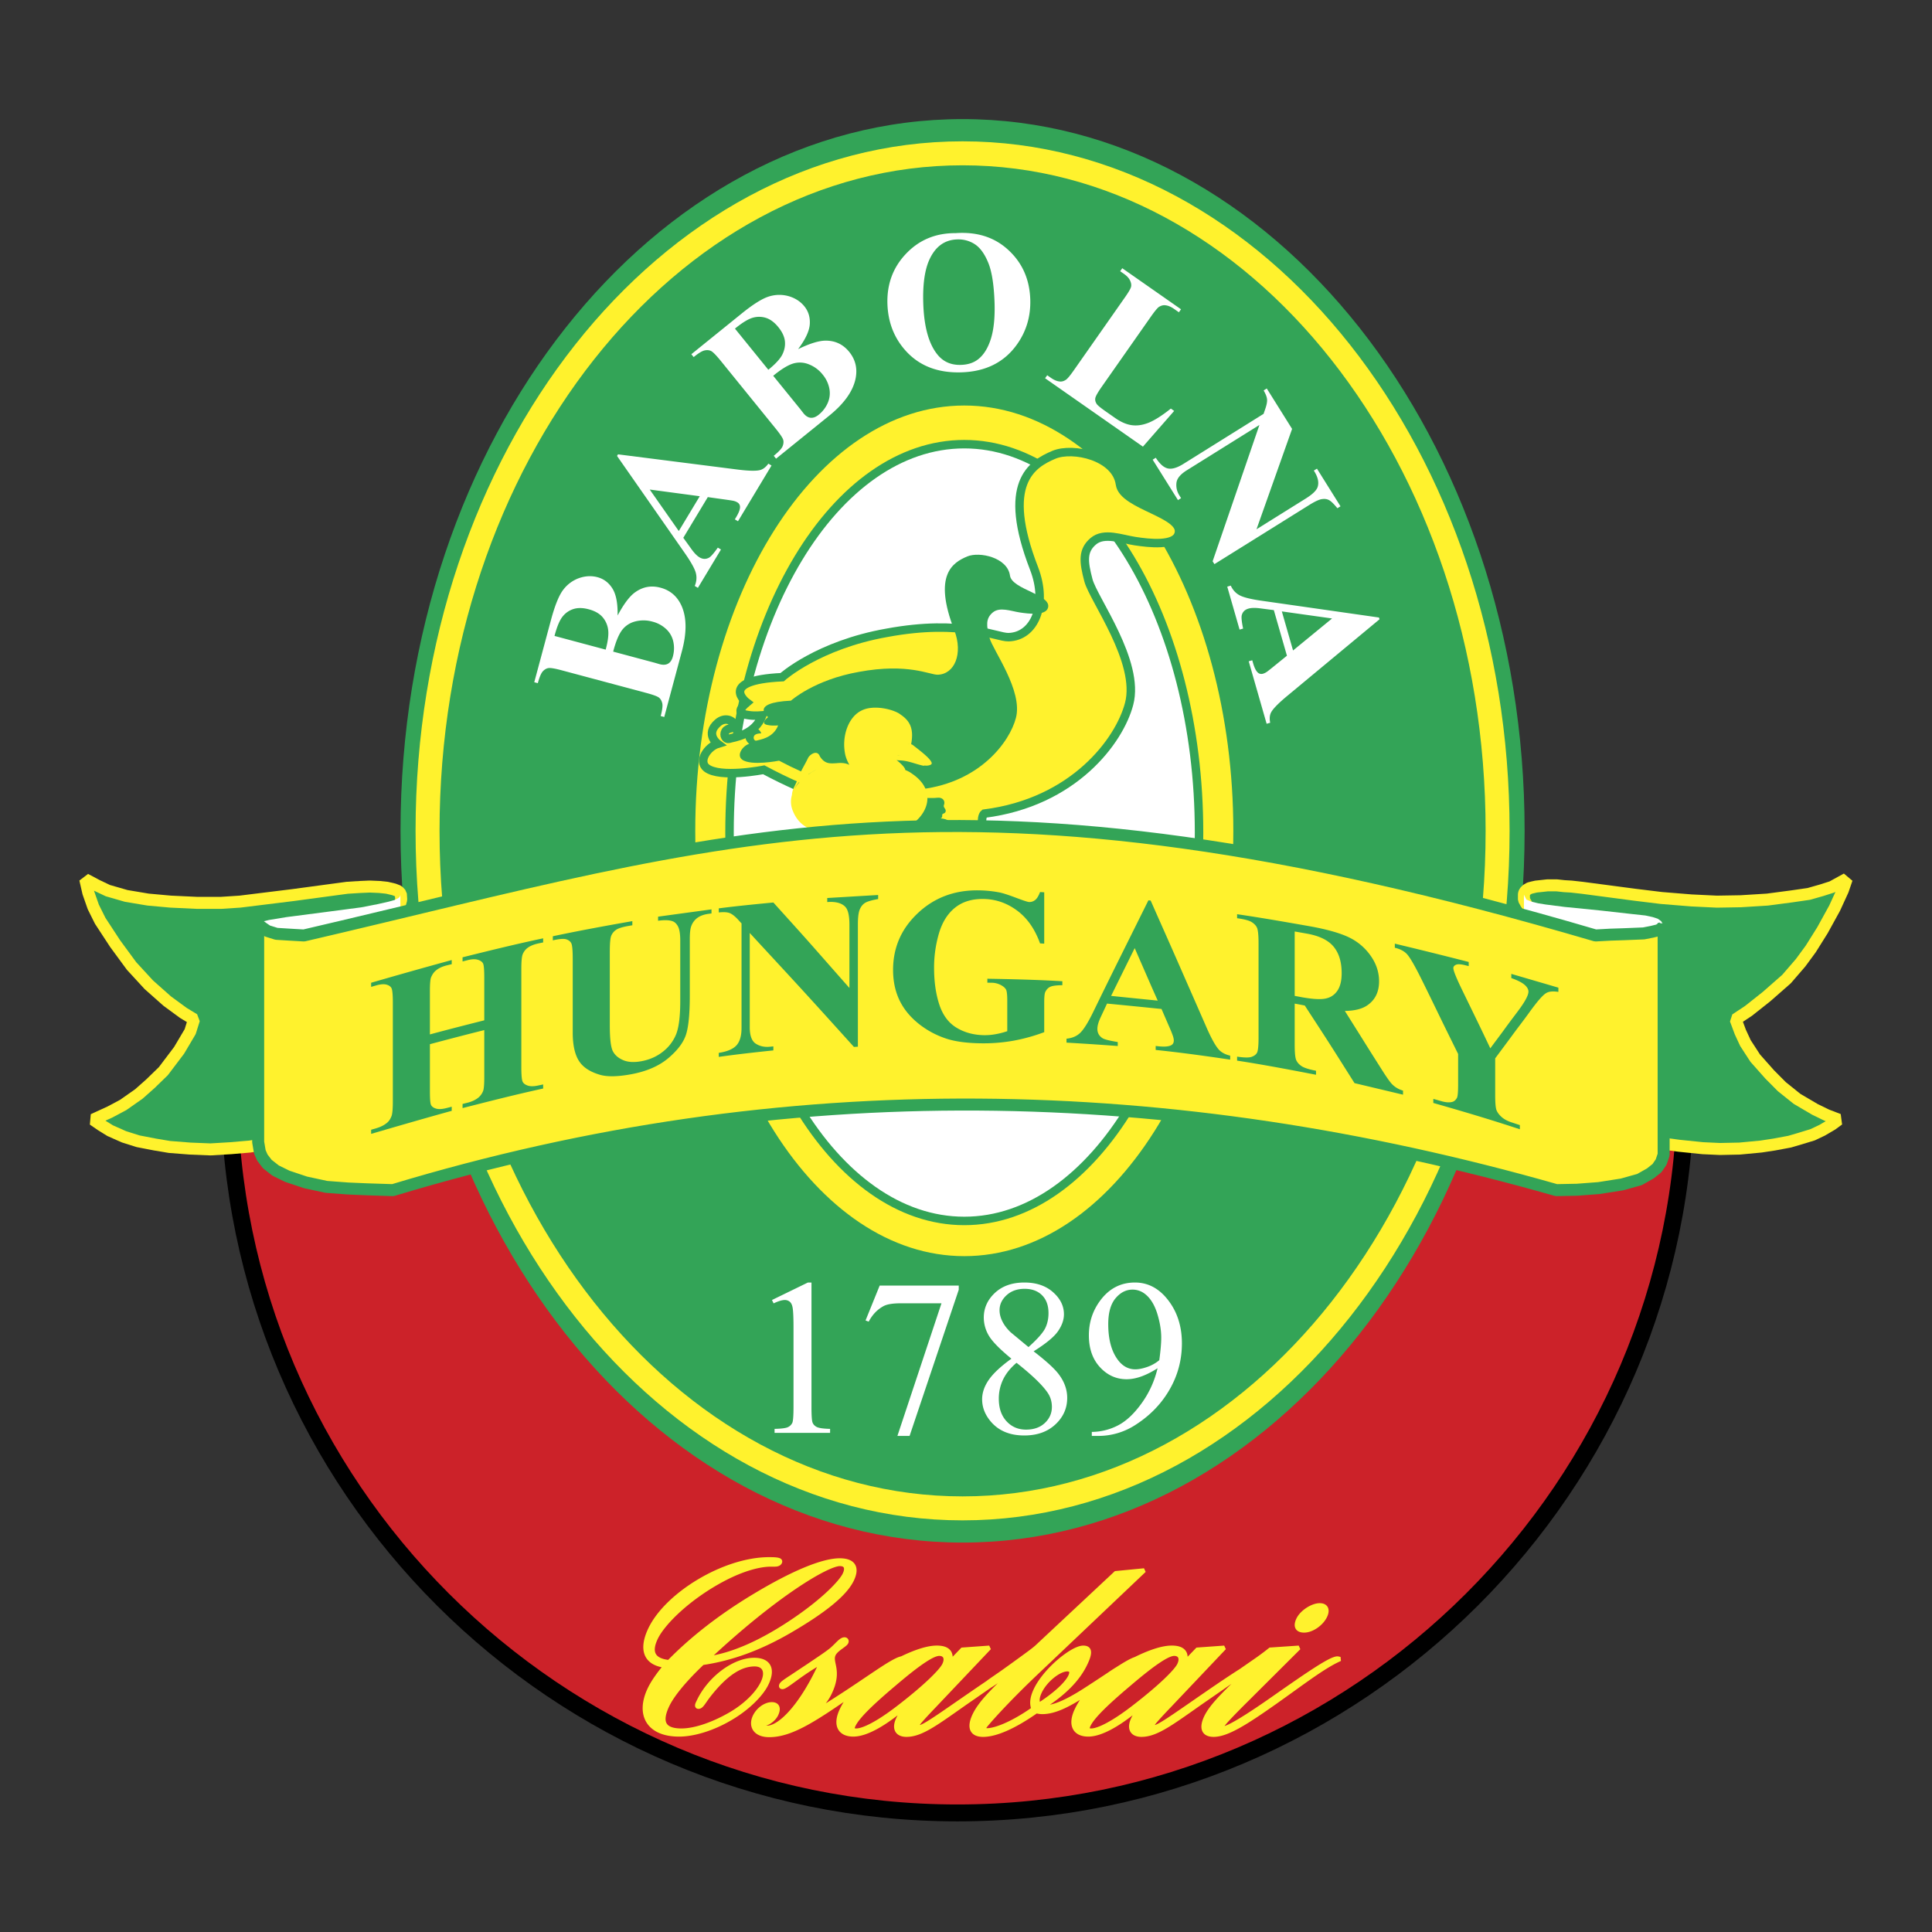
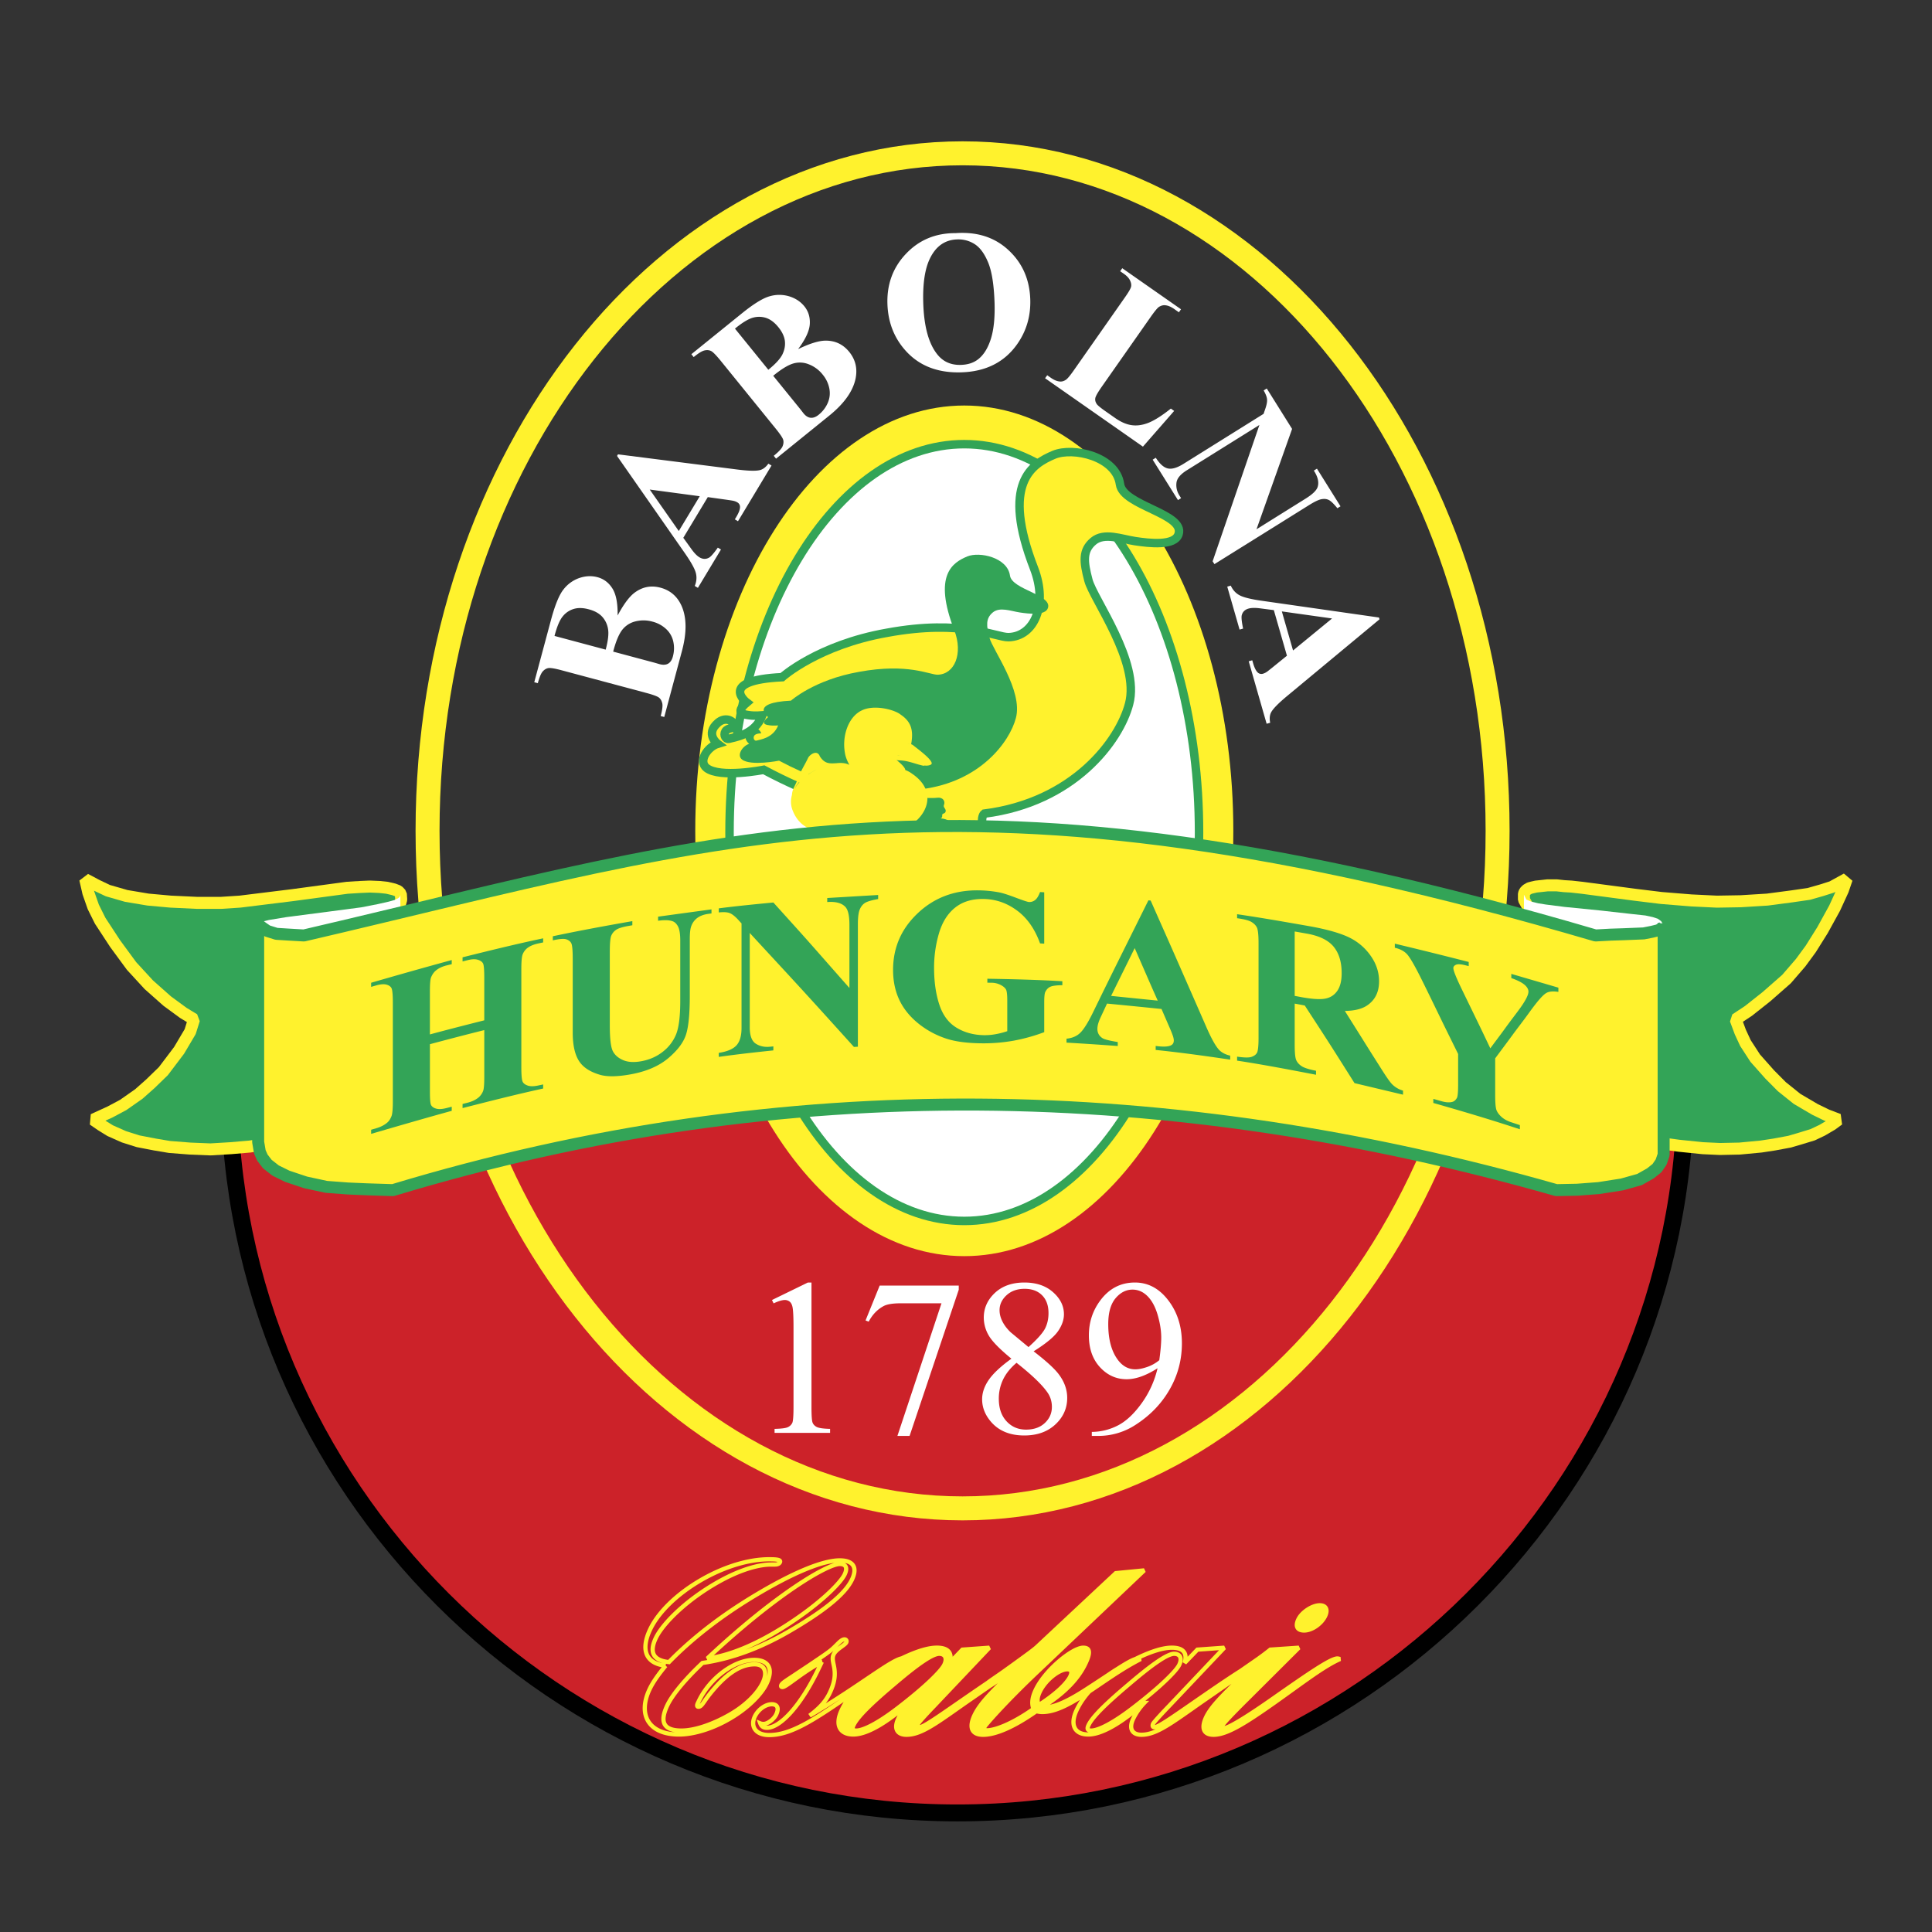
<svg xmlns="http://www.w3.org/2000/svg" width="2500" height="2500" viewBox="0 0 192.756 192.756">
  <rect x="0" y="0" width="192.756" height="192.756" fill="#333333" stroke="none" />
  <path fill-rule="evenodd" clip-rule="evenodd" fill="#fff" fill-opacity="0" d="M0 0h192.756v192.756H0V0z" />
  <path d="M95.523 108.326l72.659-.85v.85c0 39.959-32.639 72.549-72.659 72.549-40.019 0-72.658-32.59-72.658-72.549 0-2.832.284-6.234.567-8.785l72.091 8.785z" fill-rule="evenodd" clip-rule="evenodd" fill="#cc2229" stroke="#000" stroke-width="1.687" stroke-miterlimit="2.613" />
-   <path d="M96.036 11.882c30.886 0 56.075 31.899 56.075 71.011 0 39.111-25.189 71.011-56.075 71.011-30.885 0-56.075-31.9-56.075-71.011 0-39.112 25.19-71.011 56.075-71.011z" fill-rule="evenodd" clip-rule="evenodd" fill="#33a457" />
  <path d="M96.036 15.296c29.399 0 53.38 30.366 53.38 67.597 0 37.23-23.98 67.597-53.38 67.597-29.4 0-53.379-30.367-53.379-67.597 0-37.231 23.979-67.597 53.379-67.597z" fill="none" stroke="#fff22d" stroke-width="2.392" stroke-miterlimit="2.613" />
  <path d="M96.207 40.459c14.783 0 26.842 19.062 26.842 42.434 0 23.371-12.059 42.433-26.842 42.433-14.784 0-26.841-19.062-26.841-42.433 0-23.372 12.057-42.434 26.841-42.434z" fill-rule="evenodd" clip-rule="evenodd" fill="#fff22d" />
  <path d="M96.207 44.315c12.9 0 23.422 17.406 23.422 38.749 0 21.343-10.521 38.749-23.422 38.749-12.9 0-23.422-17.406-23.422-38.749 0-21.343 10.522-38.749 23.422-38.749z" fill-rule="evenodd" clip-rule="evenodd" fill="#fff" stroke="#33a457" stroke-width=".845" stroke-miterlimit="2.613" />
  <path d="M103.141 88.123c.307-.198.273-.68-.006-.86-.309-.201-.301-.354-.379-.642-.291-.904-1.701-.936-1.701-.936s.289-.079.252-.438c-.043-.421.398-.2.521-.596.141-.424-.408-.646-.262-1.007.262-.605-.146-1.251-1.023-1.14-.83.104-2.49-.012-2.49-.012-.225-1.032.141-1.314.141-1.314 8.953-1.133 13.494-7.271 14.457-10.946 1.121-4.204-3.564-10.447-4.059-12.334-.496-1.873-.604-2.979.49-3.901 1.078-.91 2.771-.221 4.154-.01 1.426.218 3.98.517 4.352-.701.637-2.052-5.551-2.814-5.848-4.978-.391-2.777-4.674-3.724-6.576-2.94-2.252.945-5.295 2.844-1.99 11.363 1.385 3.604.037 6.776-2.557 6.84-1.232.026-4.562-1.833-12.11-.44-6.905 1.216-10.474 4.432-10.474 4.432-6.49.312-3.525 2.531-3.525 2.531-1.359 1.144-.124 1.209.297 1.273.466.071 1.259.009 1.259.009-.798 1.997-2.84 2.175-3.358 2.342-.256.068-.564-.332-.33-.756.228-.38 1.087-.371 1.087-.371-.354-.899-1.213-1.015-1.833-.48-1.327 1.132-.03 2.099-.03 2.099-1 .308-1.971 1.725-1.107 2.41 1.346 1.05 5.708.182 5.708.182 9.123 4.88 15.712 4.921 15.712 4.921.025 1.14.273 2.129.793 2.347.91.385 1.731.741 1.731.741-.447 1.313-.482 2.644 1.1 3.254 2.528.955 5.788 1.162 6.466 1.45.521.217 1.016-.106.83-.503-.147-.329.021-.719.308-.889z" fill-rule="evenodd" clip-rule="evenodd" fill="#fff22d" stroke="#33a457" stroke-width=".845" stroke-miterlimit="2.613" />
  <path d="M95.191 83.234c.199-.129.177-.441-.004-.559-.199-.13-.194-.229-.245-.416-.189-.586-1.103-.606-1.103-.606s.187-.051.163-.284c-.027-.273.259-.13.339-.386.092-.275-.265-.418-.169-.653.17-.392-.095-.811-.664-.739-.539.067-1.614-.007-1.614-.007-.146-.67.091-.853.091-.853 5.805-.734 8.748-4.713 9.371-7.096.729-2.725-2.309-6.772-2.631-7.996-.322-1.214-.391-1.931.318-2.529.699-.589 1.797-.143 2.693-.006.924.142 2.58.335 2.82-.455.414-1.33-3.598-1.824-3.791-3.227-.252-1.8-3.029-2.414-4.263-1.906-1.459.613-3.433 1.844-1.29 7.366.897 2.337.024 4.393-1.657 4.434-.8.018-2.958-1.188-7.85-.285-4.477.789-6.791 2.873-6.791 2.873-4.208.203-2.285 1.641-2.285 1.641-.881.741-.081.784.192.826.302.046.816.005.816.005-.518 1.294-1.841 1.411-2.177 1.518-.166.044-.366-.215-.213-.49.147-.246.705-.241.705-.241-.23-.583-.787-.658-1.188-.311-.86.734-.019 1.36-.019 1.36-.649.2-1.278 1.119-.718 1.562.873.681 3.7.118 3.7.118 5.914 3.164 10.186 3.19 10.186 3.19.016.739.177 1.381.514 1.522.59.249 1.122.479 1.122.479-.29.852-.312 1.714.713 2.11 1.639.619 3.752.753 4.192.94.337.141.658-.069.538-.326-.096-.211.012-.463.199-.573z" fill-rule="evenodd" clip-rule="evenodd" fill="#33a457" />
  <path d="M90.906 74.25c.282-1.534-.1-2.313-1.056-2.958-.569-.475-2.665-1.054-3.925-.386-1.261.629-1.946 2.484-1.62 4.255.069.401.237.783.433 1.153-.314-.177-.765-.227-1.276-.17-.654.035-1.17.098-1.666-.685-.266-.712-1.022-.166-1.183.177-.332.706-.691 1.214-.967 1.965-.409 1.032-.581 1.071-.636 1.722a2.345 2.345 0 0 0 .078 1.546c1.211 3.08 4.82 2.087 8.602 2.296 3.787.205 6.772-3.637 3.306-5.972a2.644 2.644 0 0 0-.677-.367c.009-.099-.119-.388-.799-.941-.016-.009-.036-.018-.058-.028a.043.043 0 0 0 .019-.021c.057.015.132.021.238.028.879.017 1.504.332 2.36.524.094.017.216 0 .166-.022a.743.743 0 0 0 .072.016c.154.027.68-.022.641-.254-.088-.437-1.228-1.281-1.891-1.8-.15-.1-.372-.139-.582-.133.108-.006.263.002.421.055zm-1.56 1.471l-.002-.012a.043.043 0 0 1 .002.012zm.184-.324l.011-.006a.495.495 0 0 1 .107-.032.308.308 0 0 1 .043 0l.036.015-.021-.004c-.06 0-.1-.007-.161.029v-.007l-.015.005zm.252-.629zm.235-.476zm-10.781 4.485c.459-.933 1.087-1.342 1.862-1.806.108-.066.234-.132.371-.197-.929.472-1.787 1.172-2.233 2.003zm10.663-3.37l.102.022a9.031 9.031 0 0 0-.256-.059l.154.037zm1.478.501c.074.036.144.071.209.105a5.214 5.214 0 0 0-.263-.135l.054.03z" fill-rule="evenodd" clip-rule="evenodd" fill="#fff22d" />
  <path fill-rule="evenodd" clip-rule="evenodd" fill="#33a457" stroke="#fff22d" stroke-width="1.198" stroke-linejoin="bevel" stroke-miterlimit="2.613" d="M37.316 112.439l-2.789.366-1.758.244-3.019.57-4.815.772-1.91.164-2.025.121-2.026-.082-2.063-.162-1.453-.244-1.681-.325-1.414-.447-1.375-.611-.917-.569-.764-.529 1.681-.771 1.299-.692 1.567-1.098L15 108.129l1.299-1.26 1.567-2.072 1.108-1.871.382-1.221-1.069-.65-1.606-1.178-1.834-1.627-1.72-1.87-1.642-2.236-1.49-2.277-.688-1.382-.497-1.423-.306-1.342 1.146.61 1.108.528 1.835.529 2.178.365 2.254.204 2.599.122h2.445l1.873-.122 5.273-.651 5.426-.731 1.299-.081.956-.041.955.041.764.081.688.162.42.163.268.285.038.568-.612 2.196-1.069 19.068-1.032 1.423z" />
  <path fill-rule="evenodd" clip-rule="evenodd" fill="#fff" d="M39.946 89.305v11.099l-11.45-1.789-2.655-5.651-.083-.731.249-.244.829-.203 1.743-.286 4.066-.528 3.401-.447 1.66-.325 1.079-.244.581-.163.331-.162.166-.123.083-.203z" />
  <path fill-rule="evenodd" clip-rule="evenodd" fill="#33a457" stroke="#fff22d" stroke-width="1.198" stroke-linejoin="bevel" stroke-miterlimit="2.613" d="M154.814 112.398l2.85.407 1.836.203 3.045.529 1.992.367 2.967.407 2.381.244 1.719.08 1.951-.041 2.146-.203 1.328-.203 1.524-.284.974-.285 1.328-.406.938-.447.975-.571.664-.488-1.17-.447-1.172-.569-1.797-1.056-1.522-1.221-1.21-1.219-1.444-1.627-.976-1.504-.508-1.097-.469-1.262 1.289-.853 1.795-1.422 1.992-1.748 1.405-1.627 1.015-1.383 1.172-1.87 1.209-2.196.82-1.789.391-1.138-1.484.814-1.014.324-1.289.367-1.678.243-2.461.325-2.654.164-2.381.04-2.539-.122-3.006-.244-2.654-.325-5.233-.691-1.091-.122-.704-.041-.742-.081h-.937l-.74.081-.391.041-.352.081-.312.081-.274.163-.195.203-.078.204v.568l1.172 2.115.545 19.11 1.054 1.421z" />
  <path fill-rule="evenodd" clip-rule="evenodd" fill="#fff" d="M152.043 89.265v11.1l11.533-1.789 2.406-5.693-.082-.691-.166-.284-.332-.244-.498-.164-.748-.162-1.492-.162-2.904-.326-3.651-.365-1.908-.244-.748-.122-.664-.163-.496-.204-.168-.325-.082-.162z" />
  <path d="M25.758 92.233l.498.366.415.285.913.285 1.328.082 1.411.081c42.006-9.764 65.254-18.69 128.858 0l1.492-.081 1.327-.043 1.99-.081.83-.163.664-.162.416-.285.082-.284v22.973l-.248.73-.416.609-.664.529-1.078.609-1.742.488-2.324.365-2.156.164-2.074.041c-38.26-10.912-76.909-11.85-116.08 0l-2.572-.082-1.908-.082-2.158-.162-2.074-.447-1.825-.609-1.162-.57-.83-.65-.498-.65-.249-.568-.166-.977V92.233z" fill-rule="evenodd" clip-rule="evenodd" fill="#fff22d" stroke="#33a457" stroke-width="1.196" stroke-linejoin="bevel" stroke-miterlimit="2.613" />
  <path d="M61.619 61.409c.619-1.154 1.197-1.923 1.737-2.308.774-.56 1.619-.715 2.545-.466.973.26 1.676.868 2.102 1.819.514 1.168.524 2.67.034 4.502l-1.764 6.578-.355-.094c.159-.598.213-1.02.159-1.263-.055-.243-.159-.432-.314-.563-.156-.135-.585-.293-1.285-.482l-8.416-2.251c-.7-.189-1.153-.263-1.359-.226-.202.037-.388.148-.558.337-.165.189-.328.577-.486 1.168l-.355-.095 1.667-6.206c.398-1.481.811-2.498 1.244-3.044a3.411 3.411 0 0 1 1.575-1.144c.622-.212 1.23-.243 1.822-.084.625.168 1.122.543 1.487 1.124.368.582.541 1.479.52 2.698zm-1.189 3.405c.243-.904.321-1.6.23-2.082a2.368 2.368 0 0 0-.595-1.219c-.308-.327-.747-.57-1.322-.722-.574-.155-1.074-.166-1.5-.037a2.214 2.214 0 0 0-1.098.742c-.305.371-.578 1.02-.821 1.951l5.106 1.367zm.746.199l4.157 1.113.477.139c.345.091.629.074.852-.054.22-.128.378-.365.47-.709.139-.51.149-1.009.041-1.498a2.396 2.396 0 0 0-.72-1.252 3.123 3.123 0 0 0-1.349-.729 3.302 3.302 0 0 0-1.744-.017 2.36 2.36 0 0 0-1.318.884c-.321.439-.612 1.148-.866 2.123zM70.617 49.597l-2.444 4.06.832 1.154c.277.382.537.648.781.793.324.193.639.206.95.037.183-.098.477-.432.882-1.005l.314.189-2.302 3.824-.314-.189c.186-.449.22-.891.099-1.326-.119-.432-.5-1.107-1.143-2.025l-6.709-9.618.095-.162 11.934 1.519c1.129.142 1.889.155 2.275.041.29-.088.554-.297.794-.631l.314.188-3.346 5.559-.314-.189.139-.229c.267-.446.396-.796.378-1.053a.522.522 0 0 0-.277-.418 1.222 1.222 0 0 0-.345-.139c-.057-.021-.321-.061-.791-.128l-1.802-.252zm-.802-.088l-4.992-.668 2.9 4.141 2.092-3.473zM79.627 34.833c1.176-.57 2.099-.851 2.765-.847.95 0 1.727.375 2.332 1.117.636.783.845 1.685.629 2.707-.271 1.249-1.146 2.467-2.623 3.662l-5.303 4.289-.23-.287c.48-.388.771-.699.872-.925.098-.229.125-.445.078-.645s-.301-.58-.757-1.144L71.908 36c-.46-.563-.781-.891-.967-.982-.189-.091-.405-.108-.652-.054-.243.054-.605.273-1.081.662l-.23-.287 5.002-4.043c1.193-.968 2.126-1.546 2.798-1.734a3.423 3.423 0 0 1 1.95 0c.629.192 1.136.523 1.524.999.406.503.585 1.097.541 1.785-.047.684-.436 1.514-1.166 2.487zm-2.971 2.058c.73-.591 1.2-1.107 1.413-1.549.213-.446.291-.892.237-1.337-.058-.445-.274-.901-.646-1.36-.375-.462-.771-.766-1.193-.915a2.259 2.259 0 0 0-1.325-.041c-.463.122-1.068.486-1.815 1.097l3.329 4.105zm.487.601l2.711 3.341.304.392c.223.277.463.429.72.456.253.024.521-.074.797-.297.409-.331.713-.729.913-1.191.199-.462.25-.941.155-1.434a3.09 3.09 0 0 0-.659-1.38 3.267 3.267 0 0 0-1.402-1.036 2.347 2.347 0 0 0-1.589-.061c-.52.167-1.169.569-1.95 1.21zM95.337 23.26c2.134-.152 3.894.408 5.272 1.688 1.383 1.275 2.109 2.909 2.18 4.896.059 1.701-.389 3.213-1.338 4.539-1.26 1.758-3.092 2.68-5.499 2.764-2.417.084-4.31-.668-5.685-2.258-1.088-1.252-1.663-2.767-1.727-4.539-.068-1.988.551-3.668 1.862-5.042 1.308-1.376 2.954-2.058 4.935-2.048zm.142.628c-1.227.044-2.14.702-2.734 1.974-.487 1.046-.696 2.531-.629 4.455.081 2.285.541 3.958 1.386 5.025.585.745 1.386 1.1 2.393 1.062.679-.023 1.24-.206 1.688-.554.564-.438.992-1.13 1.283-2.065.291-.938.41-2.15.359-3.638-.064-1.771-.275-3.091-.637-3.958-.357-.867-.801-1.475-1.324-1.819a2.978 2.978 0 0 0-1.785-.482zM117.146 40.998l-3.115 3.564-9.762-6.824.211-.3.365.256c.32.223.613.345.889.368.195.023.395-.03.598-.162.148-.088.42-.408.805-.958l5.062-7.223c.396-.56.611-.931.648-1.113.041-.183.008-.388-.102-.621-.107-.233-.312-.456-.621-.672l-.365-.253.209-.3 5.861 4.097-.209.3-.477-.334c-.322-.223-.615-.344-.893-.368-.193-.023-.393.031-.605.155-.148.088-.416.409-.805.958l-4.904 6.996c-.391.56-.611.941-.654 1.141-.041.199.002.401.141.607.102.145.41.398.93.759l.916.641c.586.409 1.143.645 1.678.712.529.067 1.094-.02 1.689-.263.594-.247 1.32-.712 2.18-1.397l.33.234zM128.912 42.793l-3.551 10.013 4.893-3.054c.684-.426 1.086-.81 1.205-1.158.154-.469.029-1.016-.377-1.644l.312-.192 2.348 3.756-.311.192c-.361-.442-.643-.716-.846-.817-.199-.104-.438-.135-.719-.088-.277.044-.686.236-1.225.571l-9.477 5.912-.18-.283 4.668-13.601-7.236 4.516c-.656.408-1.004.833-1.043 1.275-.045.442.053.857.297 1.242l.166.267-.309.196-2.525-4.033.312-.192c.395.621.797.975 1.203 1.066.404.087.912-.058 1.518-.432l8.033-5.015.148-.432c.152-.429.221-.763.199-1.009-.02-.243-.135-.54-.34-.894l.311-.196 2.526 4.034zM128.398 65.421l-1.307-4.549-1.414-.183c-.469-.057-.842-.047-1.111.03-.361.102-.588.324-.676.665-.051.199-.008.645.135 1.33l-.352.101-1.23-4.286.352-.101c.203.442.504.77.902.975.402.209 1.156.392 2.266.546l11.619 1.661.051.179-9.248 7.678c-.875.729-1.402 1.275-1.58 1.633-.133.273-.16.608-.078 1.009l-.355.101-1.787-6.233.352-.101.074.256c.141.502.314.833.51.996a.534.534 0 0 0 .5.084c.111-.034.227-.084.334-.158.055-.027.264-.192.633-.489l1.41-1.144zm.61-.523l3.893-3.193-5.012-.705 1.119 3.898zM77.02 129.703l3.583-1.746h.359v12.412c0 .82.033 1.336.1 1.539.07.199.215.354.43.465.218.107.659.17 1.326.186v.4h-5.539v-.4c.696-.016 1.145-.074 1.349-.182a.894.894 0 0 0 .422-.422c.078-.178.119-.705.119-1.586v-7.936c0-1.068-.037-1.754-.107-2.057-.052-.232-.145-.404-.278-.512a.754.754 0 0 0-.482-.162c-.267 0-.641.111-1.119.336l-.163-.335zM87.767 128.26h7.888v.416l-4.905 14.586h-1.215l4.397-13.232h-4.049c-.819 0-1.4.096-1.749.291-.607.334-1.097.844-1.463 1.539l-.315-.117 1.411-3.483zM100.908 135.557c-1.162-.955-1.914-1.721-2.252-2.299a3.54 3.54 0 0 1-.504-1.797c0-.955.371-1.775 1.107-2.467.738-.689 1.719-1.037 2.941-1.037 1.186 0 2.143.322 2.865.967.725.643 1.084 1.375 1.084 2.201 0 .547-.191 1.109-.584 1.678-.389.57-1.205 1.244-2.441 2.018 1.273.98 2.115 1.752 2.529 2.318.549.736.822 1.514.822 2.33 0 1.033-.393 1.918-1.182 2.65s-1.822 1.098-3.104 1.098c-1.398 0-2.486-.436-3.268-1.309-.623-.703-.934-1.469-.934-2.299 0-.65.217-1.293.658-1.934.441-.64 1.193-1.347 2.263-2.118zm1.705-1.159c.871-.781 1.418-1.398 1.652-1.85.229-.451.344-.963.344-1.535 0-.76-.211-1.352-.637-1.779-.43-.434-1.012-.648-1.748-.648-.738 0-1.338.215-1.801.641s-.697.924-.697 1.494c0 .377.098.752.289 1.129.189.377.463.732.818 1.072l1.78 1.476zm-1.193 1.569c-.6.506-1.045 1.059-1.334 1.652a4.387 4.387 0 0 0-.434 1.936c0 .932.252 1.68.764 2.238s1.16.84 1.949.84c.781 0 1.408-.219 1.879-.662.469-.441.703-.973.703-1.602 0-.521-.137-.988-.412-1.398-.514-.766-1.551-1.77-3.115-3.004zM108.93 143.262v-.4a5.743 5.743 0 0 0 2.627-.658c.811-.422 1.598-1.162 2.354-2.215a9.724 9.724 0 0 0 1.578-3.479c-1.139.729-2.164 1.096-3.084 1.096-1.033 0-1.922-.4-2.66-1.199-.736-.799-1.107-1.857-1.107-3.182 0-1.287.371-2.43 1.107-3.436.891-1.221 2.053-1.832 3.486-1.832 1.209 0 2.242.5 3.102 1.498 1.061 1.236 1.586 2.76 1.586 4.572 0 1.633-.4 3.156-1.205 4.568-.803 1.414-1.922 2.586-3.352 3.516a6.773 6.773 0 0 1-3.812 1.15h-.62v.001zm6.732-7.555c.129-.939.195-1.689.195-2.252 0-.703-.121-1.457-.359-2.271-.24-.814-.578-1.436-1.014-1.869-.438-.436-.934-.65-1.494-.65-.645 0-1.207.289-1.693.865-.484.578-.727 1.439-.727 2.578 0 1.525.322 2.719.969 3.578.467.621 1.047.932 1.732.932.334 0 .73-.078 1.186-.236a3.845 3.845 0 0 0 1.205-.675z" fill-rule="evenodd" clip-rule="evenodd" fill="#fff" />
  <path d="M42.893 104.18v4.664c0 .768.029 1.244.119 1.412.089.166.261.283.511.354.262.072.595.051 1.035-.061l.511-.131v.41c-2.688.74-5.364 1.52-8.041 2.297v-.41l.5-.146c.452-.131.807-.316 1.082-.545.2-.166.341-.385.452-.67.079-.199.131-.678.131-1.438v-4.955-4.959c0-.77-.048-1.236-.131-1.406-.083-.168-.25-.289-.499-.359-.25-.07-.596-.047-1.035.08-.167.047-.333.096-.5.145v-.412a521.159 521.159 0 0 1 8.041-2.267v.413l-.511.125c-.453.112-.807.285-1.083.518-.189.16-.346.383-.464.666-.084.205-.119.678-.119 1.436V103.205c1.808-.49 3.616-.949 5.423-1.406v-2.127-2.129c0-.768-.037-1.242-.119-1.412-.084-.172-.262-.295-.512-.372-.262-.081-.595-.073-1.035.038l-.5.127v-.413c2.676-.668 5.353-1.327 8.041-1.894v.411a29.6 29.6 0 0 0-.5.104c-.463.101-.816.253-1.082.459a1.491 1.491 0 0 0-.464.633c-.079.195-.13.666-.13 1.419v9.864c0 .77.047 1.238.13 1.414.083.174.252.299.512.389.252.086.594.086 1.035-.008l.5-.107v.408c-2.688.586-5.364 1.268-8.041 1.951v-.41c.167-.043.333-.086.5-.127.452-.115.807-.289 1.083-.512a1.63 1.63 0 0 0 .464-.652c.082-.195.119-.668.119-1.426v-2.324-2.33a320.37 320.37 0 0 0-5.423 1.407zM55.156 93.41c2.64-.559 5.281-1.044 7.933-1.508v.411l-.393.069c-.595.105-1.013.235-1.237.393a1.333 1.333 0 0 0-.476.584c-.095.229-.143.773-.143 1.62v7.305c0 1.34.101 2.205.31 2.604.208.395.559.688 1.035.887.475.201 1.07.236 1.795.105.833-.152 1.54-.471 2.129-.932a4.219 4.219 0 0 0 1.32-1.689c.29-.674.44-1.807.44-3.381v-3.027-3.027c0-.666-.083-1.128-.226-1.396-.142-.263-.32-.437-.535-.515-.344-.125-.82-.138-1.451-.049v-.408c1.772-.245 3.544-.484 5.328-.727v.405c-.106.013-.214.029-.32.043-.429.059-.798.19-1.083.396a1.748 1.748 0 0 0-.618.839c-.094.25-.143.674-.143 1.281v5.635c0 1.746-.114 3.023-.357 3.828-.244.811-.828 1.594-1.748 2.383-.923.793-2.177 1.354-3.782 1.646-1.32.24-2.355.26-3.081.045-.988-.291-1.686-.742-2.093-1.385-.413-.65-.619-1.592-.619-2.838v-3.664-3.661c0-.86-.048-1.385-.143-1.574-.096-.191-.273-.319-.511-.396-.238-.077-.69-.036-1.332.107l.001-.409zM77.159 90.042c1.261 1.403 2.53 2.794 3.782 4.21 1.269 1.434 2.533 2.881 3.806 4.319v-3.153-3.159c0-.88-.129-1.469-.393-1.763-.354-.395-.976-.564-1.82-.498v-.403c1.689-.1 3.378-.202 5.079-.301v.403c-.654.117-1.092.25-1.309.385-.224.14-.399.359-.523.648-.126.293-.19.786-.19 1.478V104.428c-.131.01-.261.018-.393.025-1.736-1.924-3.479-3.857-5.209-5.746-1.718-1.877-3.461-3.747-5.186-5.625v9.398c0 .848.203 1.395.606 1.65.405.258.868.355 1.392.303.119-.01.238-.02.357-.035v.4c-1.82.191-3.639.391-5.447.648v-.402c.844-.127 1.439-.383 1.772-.756s.5-.943.5-1.727v-5.217-5.217c-.119-.12-.224-.245-.333-.362-.331-.356-.618-.582-.868-.673-.249-.092-.607-.107-1.07-.059v-.406c1.808-.234 3.627-.41 5.447-.585zM104.182 89.026v5.122l-.416-.026c-.512-1.426-1.273-2.519-2.283-3.269-1.012-.751-2.117-1.138-3.318-1.161-1.154-.023-2.116.255-2.879.867-.771.618-1.296 1.493-1.617 2.6a12.13 12.13 0 0 0-.476 3.394c0 1.4.179 2.629.523 3.674.345 1.047.907 1.807 1.689 2.289.776.479 1.689.744 2.76.764a5.97 5.97 0 0 0 1.129-.092 7.763 7.763 0 0 0 1.201-.307v-3.029c0-.57-.037-.945-.117-1.109-.086-.172-.264-.326-.525-.467a2.02 2.02 0 0 0-.951-.227l-.393-.006v-.395c2.486.043 4.984.104 7.482.25v.395c-.572.006-.963.055-1.189.152-.227.1-.389.273-.512.521-.066.133-.107.461-.107.99v3.023a17.9 17.9 0 0 1-3.068.852 17.024 17.024 0 0 1-3.307.258c-1.462-.023-2.677-.193-3.639-.549a8.784 8.784 0 0 1-2.545-1.426c-.737-.598-1.317-1.268-1.737-2.037-.532-.975-.785-2.086-.785-3.312 0-1.101.202-2.122.607-3.06.403-.937 1.014-1.791 1.831-2.569 1.621-1.545 3.664-2.352 6.137-2.304a11.59 11.59 0 0 1 2.059.211c.332.067.869.239 1.617.521.75.282 1.189.429 1.32.432a.924.924 0 0 0 .594-.194c.18-.134.346-.4.5-.801.129.007.272.015.415.025zM115.885 100.666a899.892 899.892 0 0 0-5.436-.539l-.641 1.375c-.215.461-.322.84-.322 1.148 0 .412.18.721.523.936.205.127.715.246 1.51.379v.396a289.12 289.12 0 0 0-5.113-.338v-.395c.547-.049 1.008-.238 1.355-.57.354-.334.797-1.035 1.32-2.115a695.987 695.987 0 0 1 2.748-5.587l2.748-5.529c.07.005.143.013.225.021.916 2.08 1.848 4.16 2.76 6.244.92 2.099 1.857 4.226 2.783 6.349.525 1.205.967 1.984 1.309 2.33.254.256.619.445 1.082.551v.398c-2.486-.367-4.959-.713-7.434-.967v-.396l.297.033c.607.064 1.023.021 1.262-.113.166-.092.25-.25.25-.467 0-.127-.031-.26-.072-.404a9.89 9.89 0 0 0-.332-.84c-.273-.632-.549-1.265-.822-1.9zm-.379-.834c-.393-.875-.773-1.746-1.154-2.621l-1.143-2.618c-.393.796-.785 1.592-1.178 2.385-.393.795-.785 1.588-1.176 2.383 1.545.157 3.092.315 4.651.471zM129.172 100.131v4.116c0 .793.053 1.297.154 1.523.1.225.273.426.535.6.26.172.736.324 1.439.459v.4c-2.629-.506-5.258-1.01-7.875-1.41v-.398c.715.107 1.201.111 1.451.02.248-.09.434-.219.535-.41.1-.184.154-.672.154-1.463v-4.74-4.743c0-.793-.055-1.301-.154-1.523-.102-.227-.287-.414-.547-.574-.25-.154-.736-.283-1.439-.377v-.4c2.379.347 4.758.764 7.148 1.184 1.867.328 3.225.731 4.092 1.164a5.562 5.562 0 0 1 2.105 1.825c.547.783.82 1.628.82 2.523 0 1.096-.418 1.902-1.236 2.436-.514.332-1.25.508-2.178.518.607.971 1.227 1.949 1.832 2.92.607.975 1.236 1.961 1.855 2.941.486.768.83 1.254 1.035 1.459.307.305.666.51 1.082.629v.406l-4.84-1.152c-.834-1.32-1.662-2.637-2.486-3.926-.816-1.275-1.654-2.549-2.475-3.816-.341-.07-.675-.131-1.007-.191zm0-7.196v6.426c.213.039.428.078.641.119 1.059.193 1.844.25 2.367.16s.928-.342 1.225-.758c.299-.416.453-1.008.453-1.783 0-1.126-.27-2.015-.82-2.67-.545-.646-1.439-1.066-2.652-1.281-.407-.07-.81-.145-1.214-.213zM155.48 98.539v.422c-.512-.08-.904-.053-1.178.096-.381.203-.965.902-1.795 2.053-.551.764-1.131 1.502-1.678 2.252-.547.748-1.107 1.49-1.654 2.232v3.666c0 .781.045 1.275.131 1.502.08.207.24.434.488.662.25.229.57.408.988.545.285.096.57.189.855.283v.416c-2.879-.953-5.756-1.807-8.635-2.625v-.406c.262.074.535.148.809.229.451.129.809.146 1.082.072.189-.049.344-.184.465-.402.082-.15.119-.605.119-1.363v-3.018c-.607-1.234-1.227-2.479-1.82-3.703-.596-1.227-1.193-2.461-1.797-3.678-.717-1.451-1.223-2.318-1.521-2.616-.295-.293-.689-.488-1.178-.6v-.409a460.53 460.53 0 0 1 7.373 1.827v.413l-.332-.084c-.439-.11-.762-.133-.939-.051-.18.082-.262.191-.262.332 0 .266.309 1.014.904 2.238l1.391 2.863c.465.955.928 1.926 1.393 2.906.451-.621.928-1.236 1.379-1.861s.926-1.25 1.393-1.873c.686-.918 1.033-1.561 1.033-1.928 0-.201-.105-.404-.297-.596-.262-.262-.736-.516-1.414-.752v-.418c1.557.456 3.127.913 4.697 1.374z" fill-rule="evenodd" clip-rule="evenodd" fill="#33a457" />
-   <path d="M70.565 165.469c6.785-6.369 11.983-9.43 13.226-9.43.609 0 .794.387.478 1.047-.371.773-2.051 2.512-4.815 4.414-3.319 2.287-6.348 3.637-8.889 3.969zm-4.154.719c-.755.912-1.272 1.66-1.59 2.322-1.22 2.545-.139 4.541 2.93 4.541 1.429 0 3.336-.559 5.111-1.609 1.76-1.023 3.111-2.406 3.615-3.457.716-1.492.214-2.377-1.241-2.377-1.985 0-4.421 1.824-5.508 4.092l-.093.193c-.12.25-.106.389.052.389.317 0 .477-.443 1.086-1.217 1.603-2.02 3.059-3.016 4.514-3.016.953 0 1.349.719.805 1.854-.517 1.078-1.722 2.268-3.258 3.152-1.827 1.051-3.6 1.604-4.844 1.604-1.773 0-2.222-.83-1.4-2.543.451-.941 1.617-2.434 3.497-4.205 2.845-.414 5.662-1.432 8.625-3.143 3.519-2.041 5.596-3.725 6.283-5.156.582-1.213.159-1.932-1.217-1.932-1.614 0-4.51 1.129-8.493 3.529-3.38 2.029-6.253 4.27-8.544 6.619-1.561-.166-1.997-.969-1.308-2.406.743-1.549 3.378-4.119 6.833-5.918 1.866-.967 3.507-1.41 4.645-1.41h.397c.265 0 .437-.082.503-.221.119-.248-.251-.305-1.071-.305-4.498 0-10.204 3.512-11.861 6.969-.994 2.074-.453 3.43 1.532 3.651zM81.996 165.801l-.331.691c-1.816 3.789-3.856 5.891-5.152 5.891-.371 0-.556-.166-.661-.443.132.055.265.055.344.055.371 0 1.006-.441 1.245-.939.305-.637.12-1.023-.436-1.023-.608 0-1.35.498-1.695 1.217-.451.939.009 1.857 1.438 1.857 2.143 0 4.409-1.471 8.01-3.959 2.092-1.438 3.853-2.848 5.613-3.65.146-.139.186-.166.212-.166 0 0-.185.111-.476.111-1.005 0-4.25 2.736-9.333 5.725.993-.748 1.589-1.383 2.013-2.268 1.087-2.268-.01-3.016.388-3.844.252-.525 1.125-.914 1.258-1.189.08-.166-.013-.305-.172-.305-.344 0-.675.471-1.231.969-.45.387-1.257.912-2.316 1.631l-1.165.773c-.94.637-1.483.941-1.589 1.162-.066.139-.027.221.105.221.396-.002 1.787-1.355 3.931-2.517z" fill-rule="evenodd" clip-rule="evenodd" fill="#fff22d" />
  <path d="M94.751 165.906c.29-.99-.146-1.516-1.284-1.516s-2.872.635-5.107 1.932c-2.208 1.295-3.597 2.645-4.376 4.271-.725 1.512-.199 2.457 1.151 2.457 1.27 0 3.163-1.023 5.584-3.148-.49.525-.833 1.02-1.098 1.572-.475.99-.107 1.604.819 1.604 1.561 0 3.166-1.305 6.299-3.48 2.802-1.926 4.772-3.387 6.216-4.023-.119-.027-.211-.055-.266-.055-.555 0-2.447 1.189-5.688 3.42-3.12 2.146-4.826 3.387-5.275 3.387-.159 0-.225-.139-.119-.359.053-.109.581-.715 1.585-1.76l5.514-5.816-2.686.193-1.269 1.321zm-.542.194c-.292.609-1.823 2.148-4.509 4.217-2.063 1.6-3.557 2.342-4.271 2.342-.371 0-.45-.166-.264-.553.396-.824 1.744-2.148 4.097-4.129 2.328-1.986 3.782-2.979 4.444-2.979.582 0 .819.443.503 1.102z" fill-rule="evenodd" clip-rule="evenodd" fill="#fff22d" />
  <path d="M103.637 170.115c-.188-.383-.15-.793.115-1.346.553-1.152 1.912-2.223 2.732-2.223.396 0 .516.25.293.715-.33.686-1.384 1.729-3.14 2.854zm-2.233-3.734c-1.914 1.949-3.486 3.295-4.172 4.729-.598 1.244-.283 1.969.855 1.969 1.242 0 3.072-.779 5.309-2.355.186.055.41.084.596.084 2.672 0 5.961-3.328 9.809-5.283-.119-.027-.186-.055-.238-.055-.688 0-2.578 1.406-5.367 3.193-1.717 1.098-3.025 1.674-3.898 1.674-.105 0-.172-.027-.277-.027 2.127-1.346 3.514-2.748 4.264-4.314.518-1.078.506-1.604-.209-1.604-1.059 0-3.773 2.184-4.734 4.189-.42.875-.408 1.455-.234 1.922-2.156 1.521-3.852 2.129-4.619 2.129-.264 0-.357-.139-.236-.387.039-.084 1.838-2.236 5.416-5.613l10.488-9.955-2.832.275-7.865 7.355c-.291.277-1.1.857-2.357 1.77l-1.006.721c-1.121.791-1.678 1.123-1.768 1.312-.066.139-.027.221.105.221.263-.001 1.16-.714 2.97-1.95z" fill-rule="evenodd" clip-rule="evenodd" fill="#fff22d" />
-   <path d="M118.195 165.906c.289-.99-.146-1.516-1.283-1.516-1.139 0-2.873.635-5.107 1.932-2.209 1.295-3.596 2.645-4.377 4.271-.725 1.512-.199 2.457 1.15 2.457 1.271 0 3.164-1.023 5.584-3.148a6.183 6.183 0 0 0-1.098 1.572c-.475.99-.107 1.604.82 1.604 1.561 0 3.164-1.305 6.299-3.48 2.801-1.926 4.771-3.387 6.215-4.023-.119-.027-.211-.055-.264-.055-.557 0-2.449 1.189-5.689 3.42-3.119 2.146-4.824 3.387-5.275 3.387-.158 0-.225-.139-.119-.359.055-.109.582-.715 1.586-1.76l5.514-5.816-2.686.193-1.27 1.321zm-.543.194c-.291.609-1.822 2.148-4.508 4.217-2.064 1.6-3.559 2.342-4.271 2.342-.371 0-.451-.166-.264-.553.395-.824 1.742-2.148 4.096-4.129 2.328-1.986 3.783-2.979 4.443-2.979.582 0 .821.443.504 1.102z" fill-rule="evenodd" clip-rule="evenodd" fill="#fff22d" />
  <path d="M124.811 166.404c-2.326 2.258-3.875 3.664-4.469 4.904-.527 1.102-.266 1.77.74 1.77 1.322 0 3.178-1.166 6.1-3.23 2.842-2.01 4.879-3.609 6.52-4.328-.119-.027-.211-.055-.264-.055-.662 0-2.832 1.488-6.414 3.996-2.871 2.014-4.523 2.977-4.973 2.977-.16 0-.186-.111-.119-.25.105-.221.924-1.102 2.537-2.699l5.117-5.098-2.846.193c-.82.664-1.52 1.129-2.035 1.488l-1.27.881c-.914.635-1.496.912-1.613 1.156-.039.084.014.139.172.139s.66-.383 1.641-1.047l1.176-.797zm4.724-4.834c-.33.691-.105 1.105.582 1.105.768 0 1.721-.664 2.092-1.438.305-.637.094-1.078-.541-1.078-.715.001-1.773.663-2.133 1.411z" fill-rule="evenodd" clip-rule="evenodd" fill="#fff22d" />
  <path d="M70.565 165.469c6.785-6.369 11.983-9.43 13.226-9.43.609 0 .794.387.478 1.047-.371.773-2.051 2.512-4.815 4.414-3.319 2.287-6.348 3.637-8.889 3.969zm-4.154.719c-.755.912-1.272 1.66-1.59 2.322-1.22 2.545-.139 4.541 2.93 4.541 1.429 0 3.336-.559 5.111-1.609 1.76-1.023 3.111-2.406 3.615-3.457.716-1.492.214-2.377-1.241-2.377-1.985 0-4.421 1.824-5.508 4.092l-.093.193c-.12.25-.106.389.052.389.317 0 .477-.443 1.086-1.217 1.603-2.02 3.059-3.016 4.514-3.016.953 0 1.349.719.805 1.854-.517 1.078-1.722 2.268-3.258 3.152-1.827 1.051-3.6 1.604-4.844 1.604-1.773 0-2.222-.83-1.4-2.543.451-.941 1.617-2.434 3.497-4.205 2.845-.414 5.662-1.432 8.625-3.143 3.519-2.041 5.596-3.725 6.283-5.156.582-1.213.159-1.932-1.217-1.932-1.614 0-4.51 1.129-8.493 3.529-3.38 2.029-6.253 4.27-8.544 6.619-1.561-.166-1.997-.969-1.308-2.406.743-1.549 3.378-4.119 6.833-5.918 1.866-.967 3.507-1.41 4.645-1.41h.397c.265 0 .437-.082.503-.221.119-.248-.251-.305-1.071-.305-4.498 0-10.204 3.512-11.861 6.969-.994 2.074-.453 3.43 1.532 3.651zm15.585-.387l-.331.691c-1.816 3.789-3.856 5.891-5.152 5.891-.371 0-.556-.166-.661-.443.132.055.265.055.344.055.371 0 1.006-.441 1.245-.939.305-.637.12-1.023-.436-1.023-.608 0-1.35.498-1.695 1.217-.451.939.009 1.857 1.438 1.857 2.143 0 4.409-1.471 8.01-3.959 2.092-1.438 3.853-2.848 5.613-3.65.146-.139.186-.166.212-.166 0 0-.185.111-.476.111-1.005 0-4.25 2.738-9.333 5.725.993-.748 1.589-1.383 2.013-2.268 1.087-2.268-.01-3.016.388-3.844.252-.525 1.125-.914 1.258-1.189.08-.166-.013-.305-.172-.305-.344 0-.675.471-1.231.969-.45.387-1.257.912-2.316 1.631l-1.165.773c-.94.637-1.483.941-1.589 1.162-.066.139-.027.221.105.221.396-.002 1.787-1.355 3.931-2.517zm12.755.105c.29-.99-.146-1.516-1.284-1.516s-2.872.635-5.107 1.932c-2.208 1.295-3.597 2.645-4.376 4.271-.725 1.512-.199 2.457 1.151 2.457 1.27 0 3.163-1.023 5.584-3.148-.49.525-.833 1.02-1.098 1.572-.475.99-.107 1.604.819 1.604 1.561 0 3.166-1.305 6.299-3.48 2.802-1.926 4.772-3.387 6.216-4.023-.119-.027-.211-.055-.266-.055-.555 0-2.447 1.189-5.688 3.42-3.12 2.146-4.826 3.387-5.275 3.387-.159 0-.225-.139-.119-.359.053-.109.581-.715 1.585-1.76l5.514-5.816-2.686.193-1.269 1.321zm-.542.194c-.292.609-1.823 2.148-4.509 4.217-2.063 1.6-3.557 2.342-4.271 2.342-.371 0-.45-.166-.264-.553.396-.824 1.744-2.148 4.097-4.129 2.328-1.986 3.782-2.979 4.444-2.979.582 0 .819.443.503 1.102zm9.428 4.015c-.188-.383-.15-.793.115-1.346.553-1.152 1.912-2.223 2.732-2.223.396 0 .516.25.293.715-.33.688-1.384 1.729-3.14 2.854zm-2.233-3.734c-1.914 1.949-3.486 3.295-4.172 4.729-.598 1.244-.283 1.969.855 1.969 1.242 0 3.072-.779 5.309-2.355.186.055.41.084.596.084 2.672 0 5.961-3.328 9.809-5.283-.119-.027-.186-.055-.238-.055-.688 0-2.578 1.406-5.367 3.193-1.717 1.098-3.025 1.674-3.898 1.674-.105 0-.172-.027-.277-.027 2.127-1.346 3.514-2.748 4.264-4.314.518-1.078.506-1.604-.209-1.604-1.059 0-3.773 2.184-4.734 4.189-.42.875-.408 1.457-.234 1.922-2.156 1.521-3.852 2.129-4.619 2.129-.264 0-.357-.139-.236-.387.039-.084 1.838-2.236 5.416-5.613l10.488-9.955-2.832.275-7.865 7.355c-.291.277-1.1.857-2.357 1.77l-1.006.721c-1.121.791-1.678 1.123-1.768 1.312-.066.139-.027.221.105.221.263-.001 1.16-.714 2.97-1.95zm16.791-.475c.289-.99-.146-1.516-1.283-1.516-1.139 0-2.873.635-5.107 1.932-2.209 1.295-3.596 2.645-4.377 4.271-.725 1.512-.199 2.457 1.15 2.457 1.271 0 3.164-1.023 5.584-3.148a6.183 6.183 0 0 0-1.098 1.572c-.475.99-.107 1.604.82 1.604 1.561 0 3.164-1.305 6.299-3.48 2.801-1.926 4.771-3.387 6.215-4.023-.119-.027-.211-.055-.264-.055-.557 0-2.449 1.189-5.689 3.42-3.119 2.146-4.824 3.387-5.275 3.387-.158 0-.225-.139-.119-.359.055-.109.582-.715 1.586-1.76l5.514-5.816-2.686.193-1.27 1.321zm-.543.194c-.291.609-1.822 2.148-4.508 4.217-2.064 1.6-3.559 2.342-4.271 2.342-.371 0-.451-.166-.264-.553.395-.824 1.742-2.148 4.096-4.129 2.328-1.986 3.783-2.979 4.443-2.979.582 0 .821.443.504 1.102zm7.159.304c-2.326 2.258-3.875 3.664-4.469 4.904-.527 1.102-.266 1.77.74 1.77 1.322 0 3.178-1.166 6.1-3.23 2.842-2.01 4.879-3.609 6.52-4.328-.119-.027-.211-.055-.264-.055-.662 0-2.832 1.488-6.414 3.996-2.871 2.014-4.523 2.977-4.973 2.977-.16 0-.186-.111-.119-.25.105-.221.924-1.102 2.537-2.699l5.117-5.098-2.846.193c-.82.664-1.52 1.129-2.035 1.488l-1.27.881c-.914.635-1.496.912-1.613 1.156-.039.084.014.139.172.139s.66-.383 1.641-1.047l1.176-.797zm4.724-4.834c-.33.691-.105 1.105.582 1.105.768 0 1.721-.664 2.092-1.438.305-.637.094-1.078-.541-1.078-.715.001-1.773.663-2.133 1.411z" fill="none" stroke="#fff22d" stroke-width=".422" stroke-miterlimit="2.613" />
</svg>